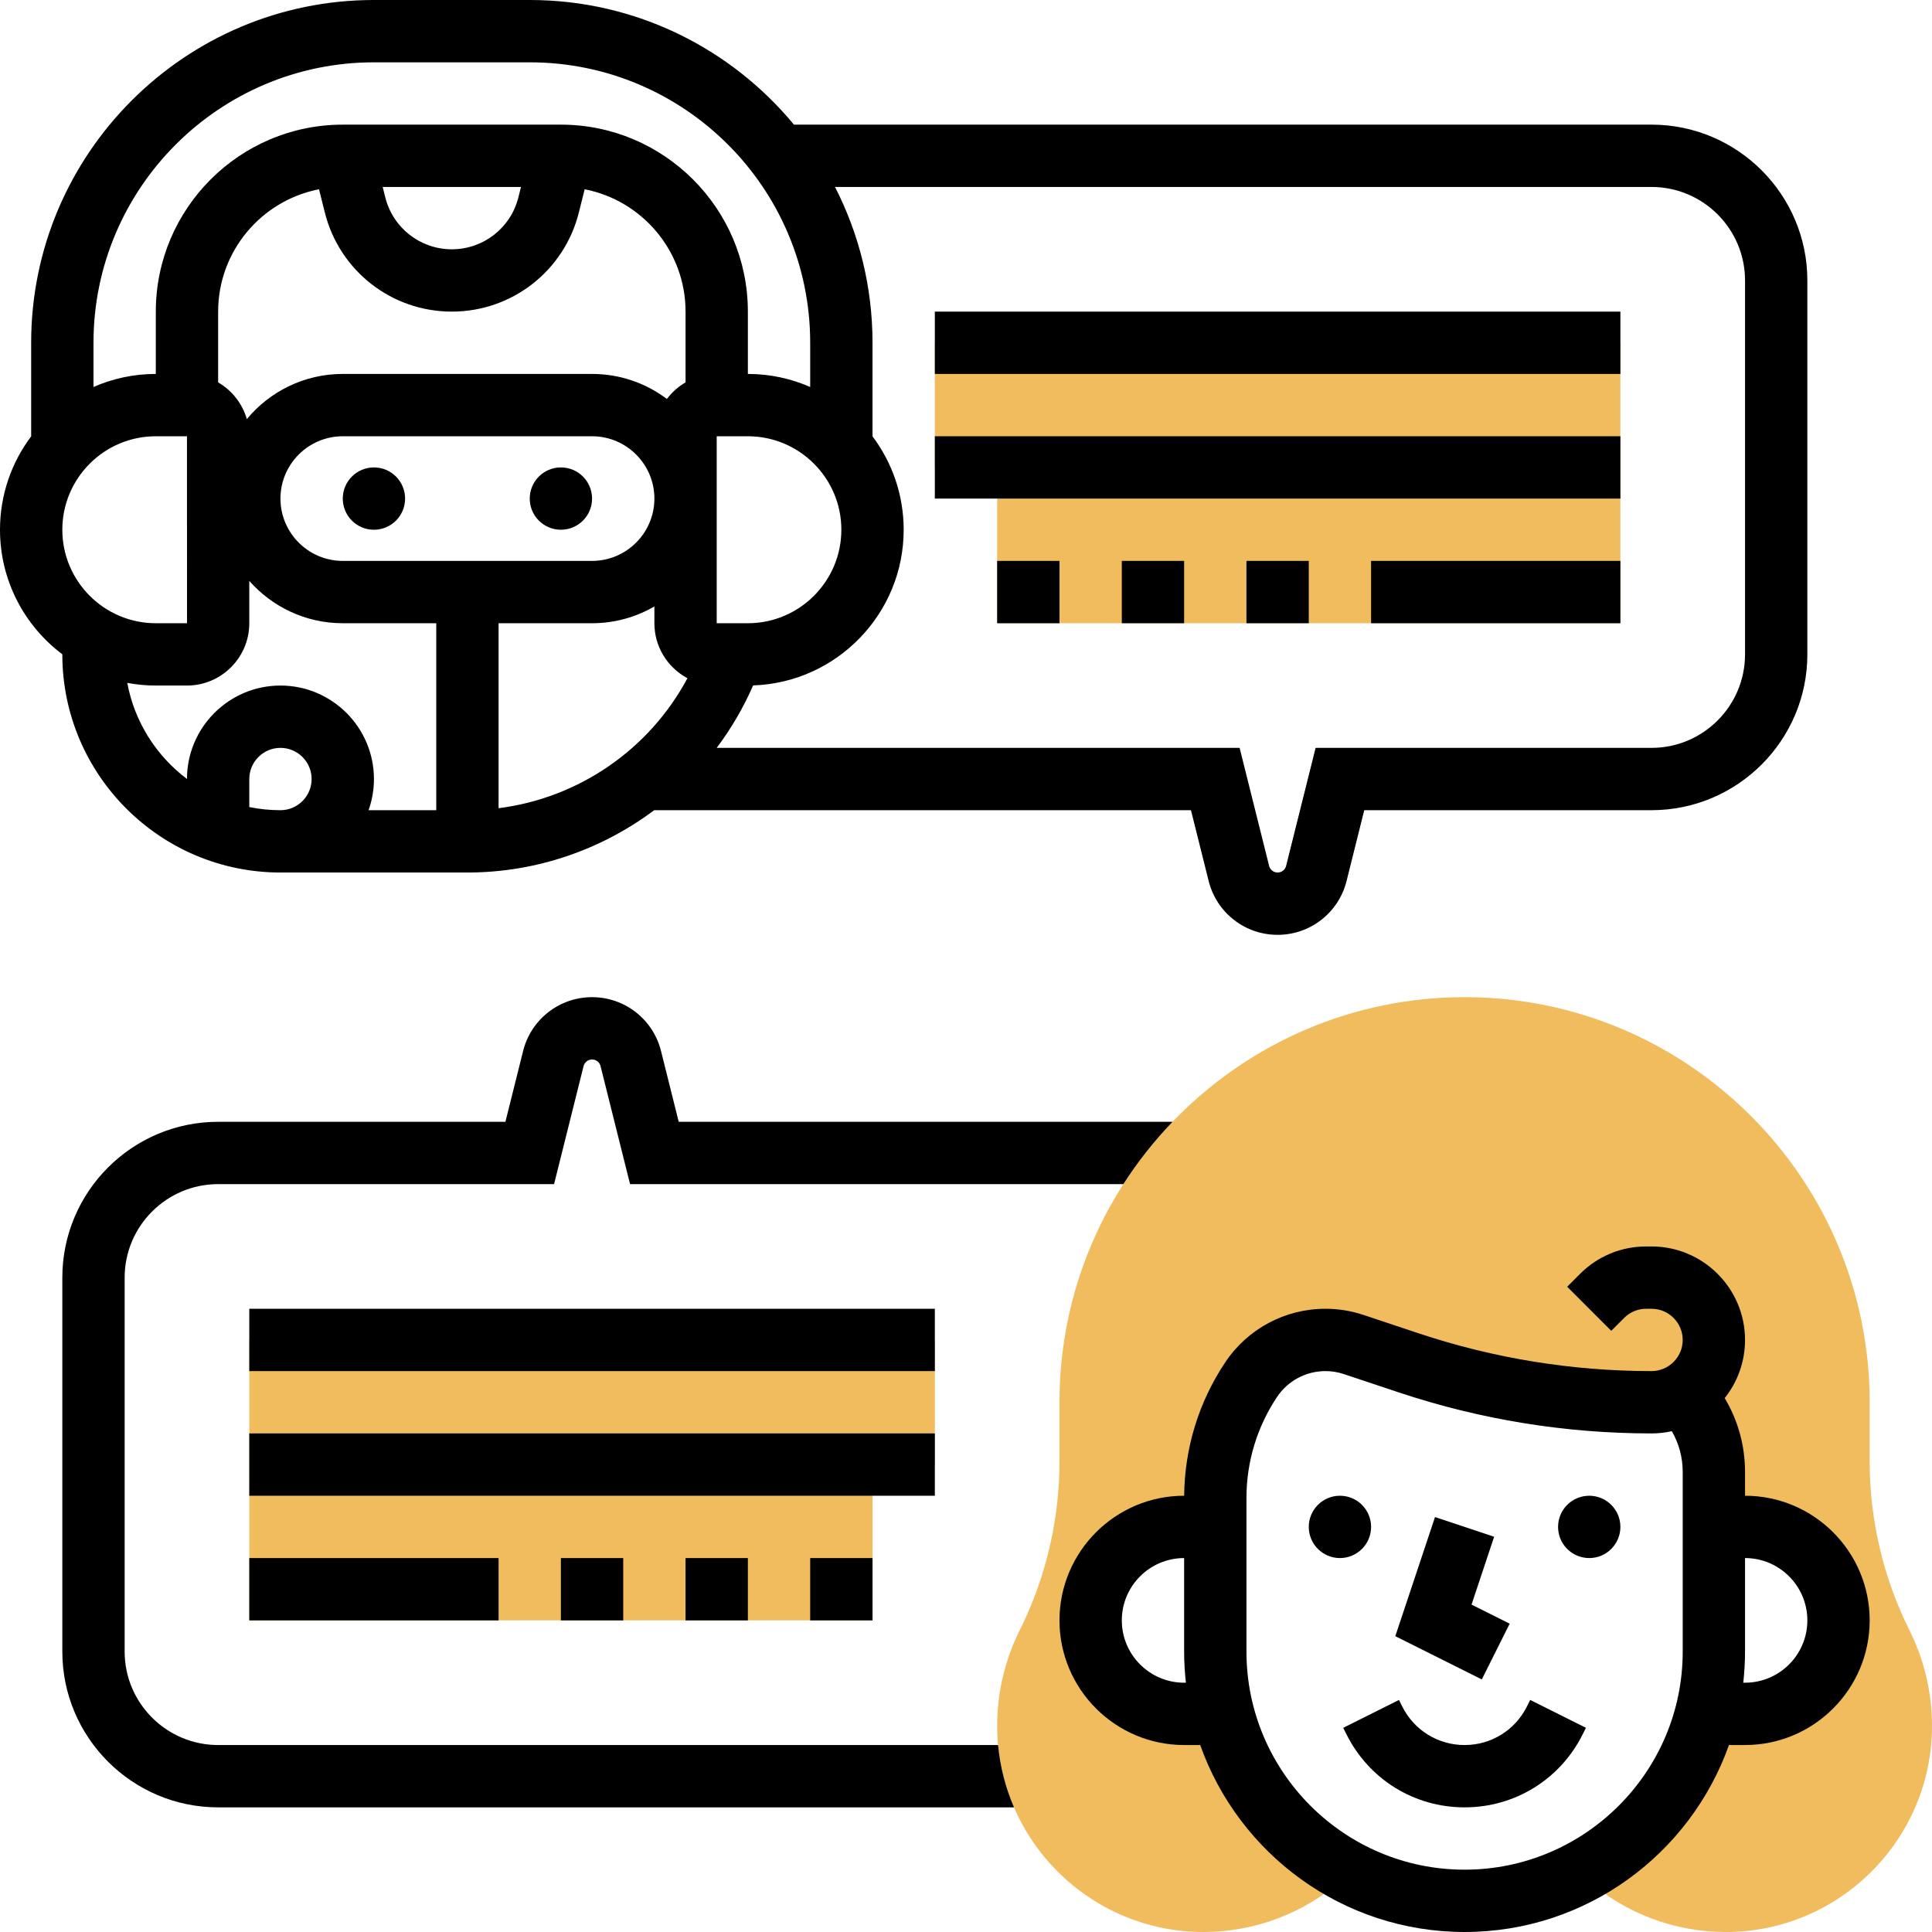
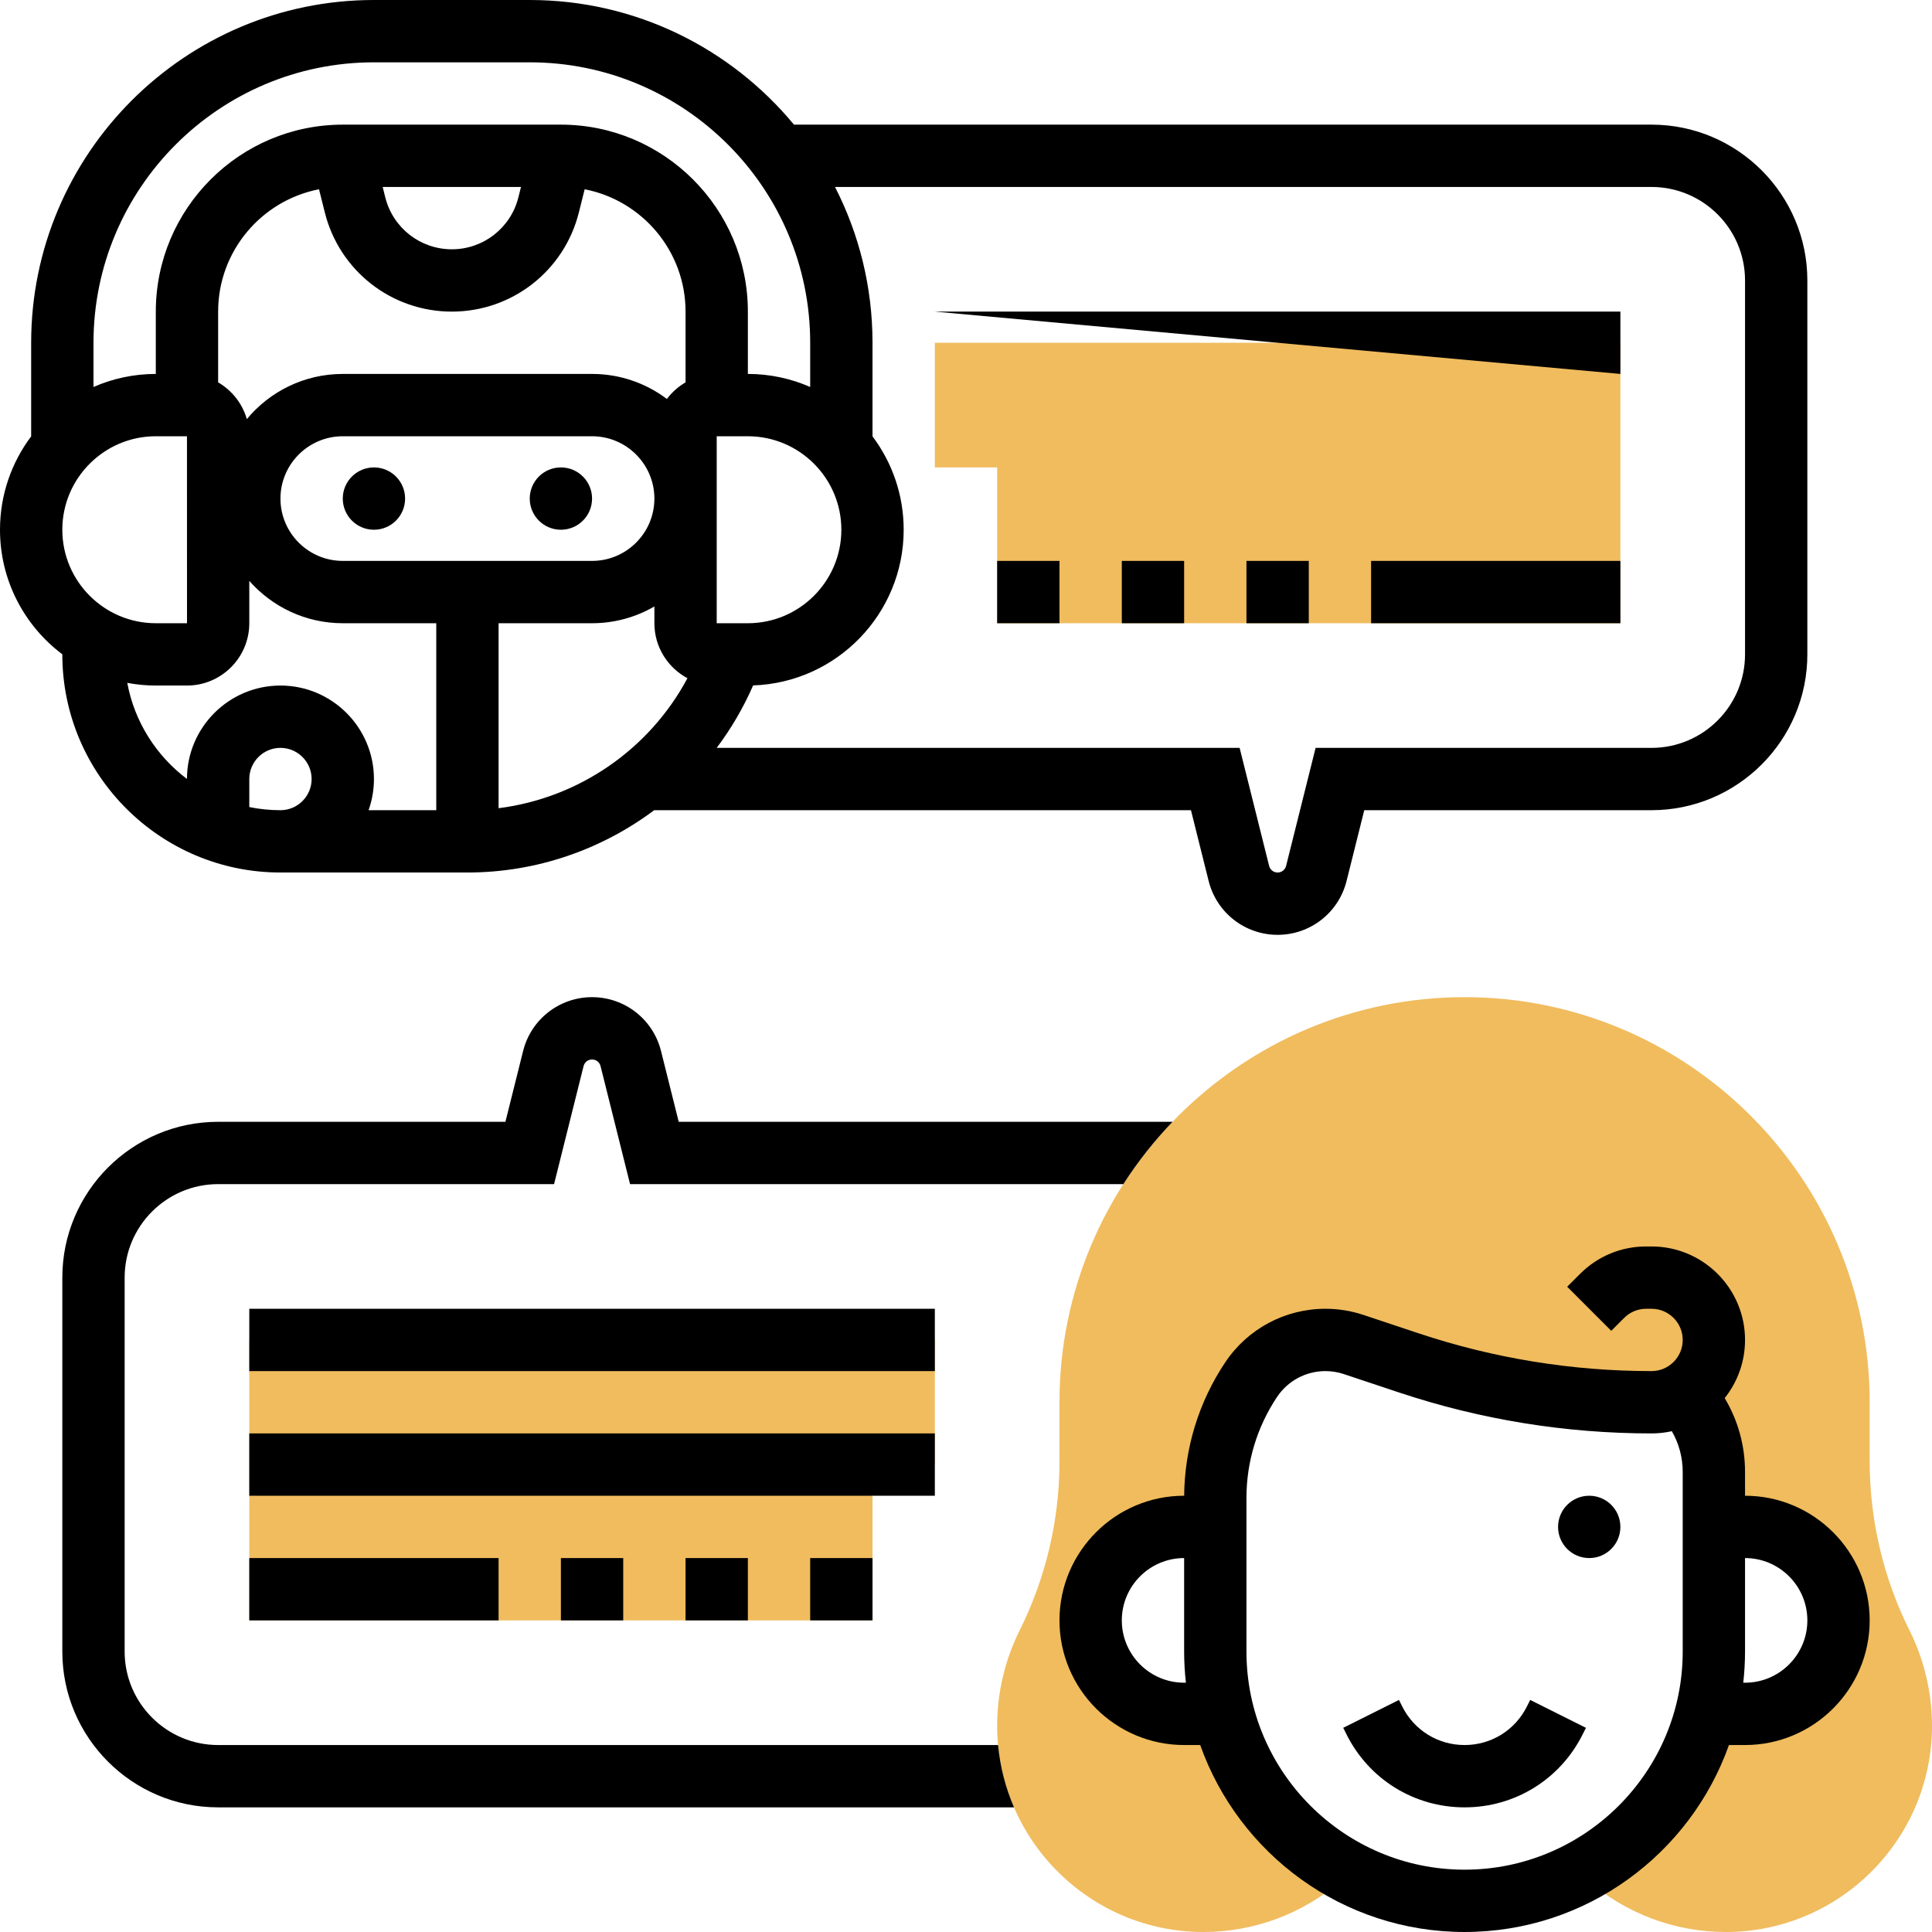
<svg xmlns="http://www.w3.org/2000/svg" id="_x30_1" enable-background="new 0 0 496 496" height="512" viewBox="0 0 496 496" width="512">
  <g>
    <g>
      <path d="m490.211 418.533c-6.68-13.359-10.211-28.317-10.211-43.255v-15.278c0-57.346-46.654-104-104-104s-104 46.654-104 104v15.278c0 14.938-3.531 29.896-10.211 43.255-3.787 7.574-5.789 16.055-5.789 24.522 0 29.194 23.751 52.945 52.944 52.945 13.083 0 25.693-4.736 35.539-13.341l2.249-1.75c-16.026-8.259-28.124-23.072-32.715-40.91h-10.017c-13.255 0-24-10.745-24-24 0-13.255 10.745-24 24-24h8v-7.433c0-10.803 3.198-21.363 9.19-30.352 4.255-6.382 11.417-10.215 19.088-10.215 2.466 0 4.915.398 7.254 1.177l14.11 4.703c20.107 6.704 41.163 10.121 62.358 10.121 2.901 0 5.622-.772 7.968-2.122l-.003-.004c5.072 5.3 8.035 12.432 8.035 20.015v14.111h8c13.255 0 24 10.745 24 24 0 13.255-10.745 24-24 24h-10.016c-4.591 17.838-16.689 32.65-32.715 40.909l2.25 1.751c9.845 8.604 22.455 13.34 35.536 13.34 29.194 0 52.945-23.751 52.945-52.944 0-8.468-2.002-16.949-5.789-24.523z" fill="#f0bc5e" />
    </g>
    <g>
      <path d="m64 344v72h160v-40h16v-32z" fill="#f0bc5e" />
    </g>
    <g>
      <path d="m416 88v72h-160v-40h-16v-32z" fill="#f0bc5e" />
    </g>
    <g>
      <circle cx="96" cy="128" r="8" />
      <circle cx="144" cy="128" r="8" />
      <path d="m16 168c0 30.878 25.122 56 56 56h48c17.687 0 34.404-5.861 47.95-16h137.804l4.544 18.18c2.035 8.137 9.314 13.82 17.702 13.82s15.667-5.683 17.702-13.821l4.544-18.179h73.754c22.056 0 40-17.944 40-40v-96c0-22.056-17.944-40-40-40h-220.167c-16.154-19.533-40.565-32-67.833-32h-40c-48.523 0-88 39.477-88 88v24.028c-5.021 6.685-8 14.987-8 23.972 0 13.058 6.291 24.673 16 31.978zm24-56h8l.01 48s-.003 0-.01 0h-8c-13.233 0-24-10.767-24-24s10.767-24 24-24zm41.901-63.41 1.487 5.947c3.748 14.992 17.158 25.463 32.612 25.463s28.864-10.471 32.612-25.462l1.487-5.948c14.737 2.856 25.901 15.851 25.901 31.41v18.165c-1.871 1.086-3.496 2.539-4.789 4.261-5.354-4.032-12.008-6.426-19.211-6.426h-64c-9.896 0-18.756 4.517-24.631 11.596-1.152-4.013-3.831-7.376-7.369-9.431v-18.165c0-15.559 11.164-28.554 25.901-31.41zm16.345-.59h35.507l-.664 2.657c-1.964 7.856-8.991 13.343-17.089 13.343s-15.125-5.487-17.089-13.343zm117.754 88c0 13.233-10.767 24-24 24h-8v-48h8c13.233 0 24 10.767 24 24zm-88 71.49v-47.49h24c5.827 0 11.289-1.573 16-4.305v4.305c0 6.106 3.441 11.42 8.484 14.116-9.75 18.26-27.877 30.774-48.484 33.374zm-40-63.49c-8.822 0-16-7.178-16-16s7.178-16 16-16h64c8.822 0 16 7.178 16 16s-7.178 16-16 16zm-40 55.981c-7.853-5.907-13.464-14.636-15.326-24.665 2.377.442 4.823.684 7.326.684h8c8.822 0 16-7.178 16-16v-10.868c5.868 6.657 14.449 10.868 24 10.868h24v48h-17.376c.888-2.504 1.376-5.195 1.376-8 0-13.233-10.767-24-24-24-13.227 0-23.989 10.756-24 23.981zm16 7.215v-7.196c0-4.411 3.589-8 8-8s8 3.589 8 8-3.589 8-8 8c-2.74 0-5.414-.276-8-.804zm360-159.196c13.234 0 24 10.766 24 24v96c0 13.234-10.766 24-24 24h-86.246l-7.575 30.298c-.25 1.002-1.146 1.702-2.179 1.702s-1.929-.7-2.179-1.702l-7.575-30.298h-134.25c3.689-4.906 6.839-10.274 9.35-16.034 21.435-.714 38.654-18.362 38.654-39.966 0-8.985-2.979-17.287-8-23.972v-24.028c0-14.394-3.474-27.992-9.628-40zm-328-32h40c39.701 0 72 32.299 72 72v11.35c-4.903-2.149-10.313-3.35-16-3.35v-16c0-26.467-21.533-48-48-48h-56c-26.467 0-48 21.533-48 48v16c-5.687 0-11.097 1.201-16 3.35v-11.35c0-39.701 32.299-72 72-72z" />
-       <circle cx="344" cy="392" r="8" />
      <circle cx="408" cy="392" r="8" />
      <path d="m392 438.111c-3.05 6.1-9.181 9.889-16 9.889s-12.95-3.789-16-9.889l-.845-1.689-14.311 7.156.845 1.689c5.778 11.555 17.392 18.733 30.311 18.733s24.533-7.178 30.311-18.732l.845-1.689-14.311-7.156z" />
-       <path d="m387.578 416.845-9.794-4.898 5.805-17.417-15.178-5.06-10.195 30.583 22.206 11.102z" />
      <path d="m56 448c-13.233 0-24-10.767-24-24v-96c0-13.233 10.767-24 24-24h86.246l7.574-30.298c.251-1.002 1.147-1.702 2.18-1.702s1.929.7 2.179 1.701l7.575 30.299h126.644c3.684-5.743 7.92-11.1 12.628-16h-126.78l-4.545-18.181c-2.034-8.136-9.314-13.819-17.701-13.819s-15.667 5.683-17.702 13.82l-4.544 18.18h-73.754c-22.056 0-40 17.944-40 40v96c0 22.056 17.944 40 40 40h204.328c-2.156-4.986-3.565-10.366-4.09-16z" />
      <path d="m448 384v-6.111c0-6.761-1.82-13.276-5.224-18.956 3.268-4.102 5.224-9.293 5.224-14.933 0-13.233-10.767-24-24-24h-1.373c-6.411 0-12.438 2.496-16.971 7.029l-3.313 3.313 11.313 11.314 3.313-3.313c1.511-1.512 3.521-2.344 5.657-2.344h1.374c4.411 0 8 3.589 8 8s-3.589 8-8 8c-20.372 0-40.501-3.267-59.828-9.709l-14.112-4.704c-3.161-1.053-6.452-1.587-9.783-1.587-10.37 0-19.993 5.151-25.744 13.778-6.786 10.179-10.414 22-10.523 34.222h-.01c-17.645 0-32 14.355-32 32s14.355 32 32 32h4.128c9.907 27.934 36.584 48 67.872 48s57.964-20.066 67.872-48h4.128c17.645 0 32-14.355 32-32s-14.355-31.999-32-31.999zm-144 48c-8.822 0-16-7.178-16-16s7.178-16 16-16v24c0 2.705.163 5.372.455 8zm128-8c0 30.879-25.122 56-56 56s-56-25.121-56-56v-39.433c0-9.253 2.713-18.215 7.846-25.915 2.777-4.165 7.424-6.652 12.431-6.652 1.609 0 3.199.258 4.724.767l14.111 4.704c20.962 6.986 42.793 10.529 64.888 10.529 1.788 0 3.531-.196 5.208-.569 1.82 3.151 2.792 6.739 2.792 10.458zm16 8h-.455c.292-2.628.455-5.295.455-8v-24c8.822 0 16 7.178 16 16s-7.178 16-16 16z" />
      <path d="m64 400h64v16h-64z" />
      <path d="m144 400h16v16h-16z" />
      <path d="m176 400h16v16h-16z" />
      <path d="m208 400h16v16h-16z" />
      <path d="m64 368h176v16h-176z" />
      <path d="m64 336h176v16h-176z" />
      <path d="m352 144h64v16h-64z" />
      <path d="m320 144h16v16h-16z" />
      <path d="m288 144h16v16h-16z" />
      <path d="m256 144h16v16h-16z" />
-       <path d="m240 112h176v16h-176z" />
-       <path d="m240 80h176v16h-176z" />
+       <path d="m240 80h176v16z" />
    </g>
  </g>
</svg>